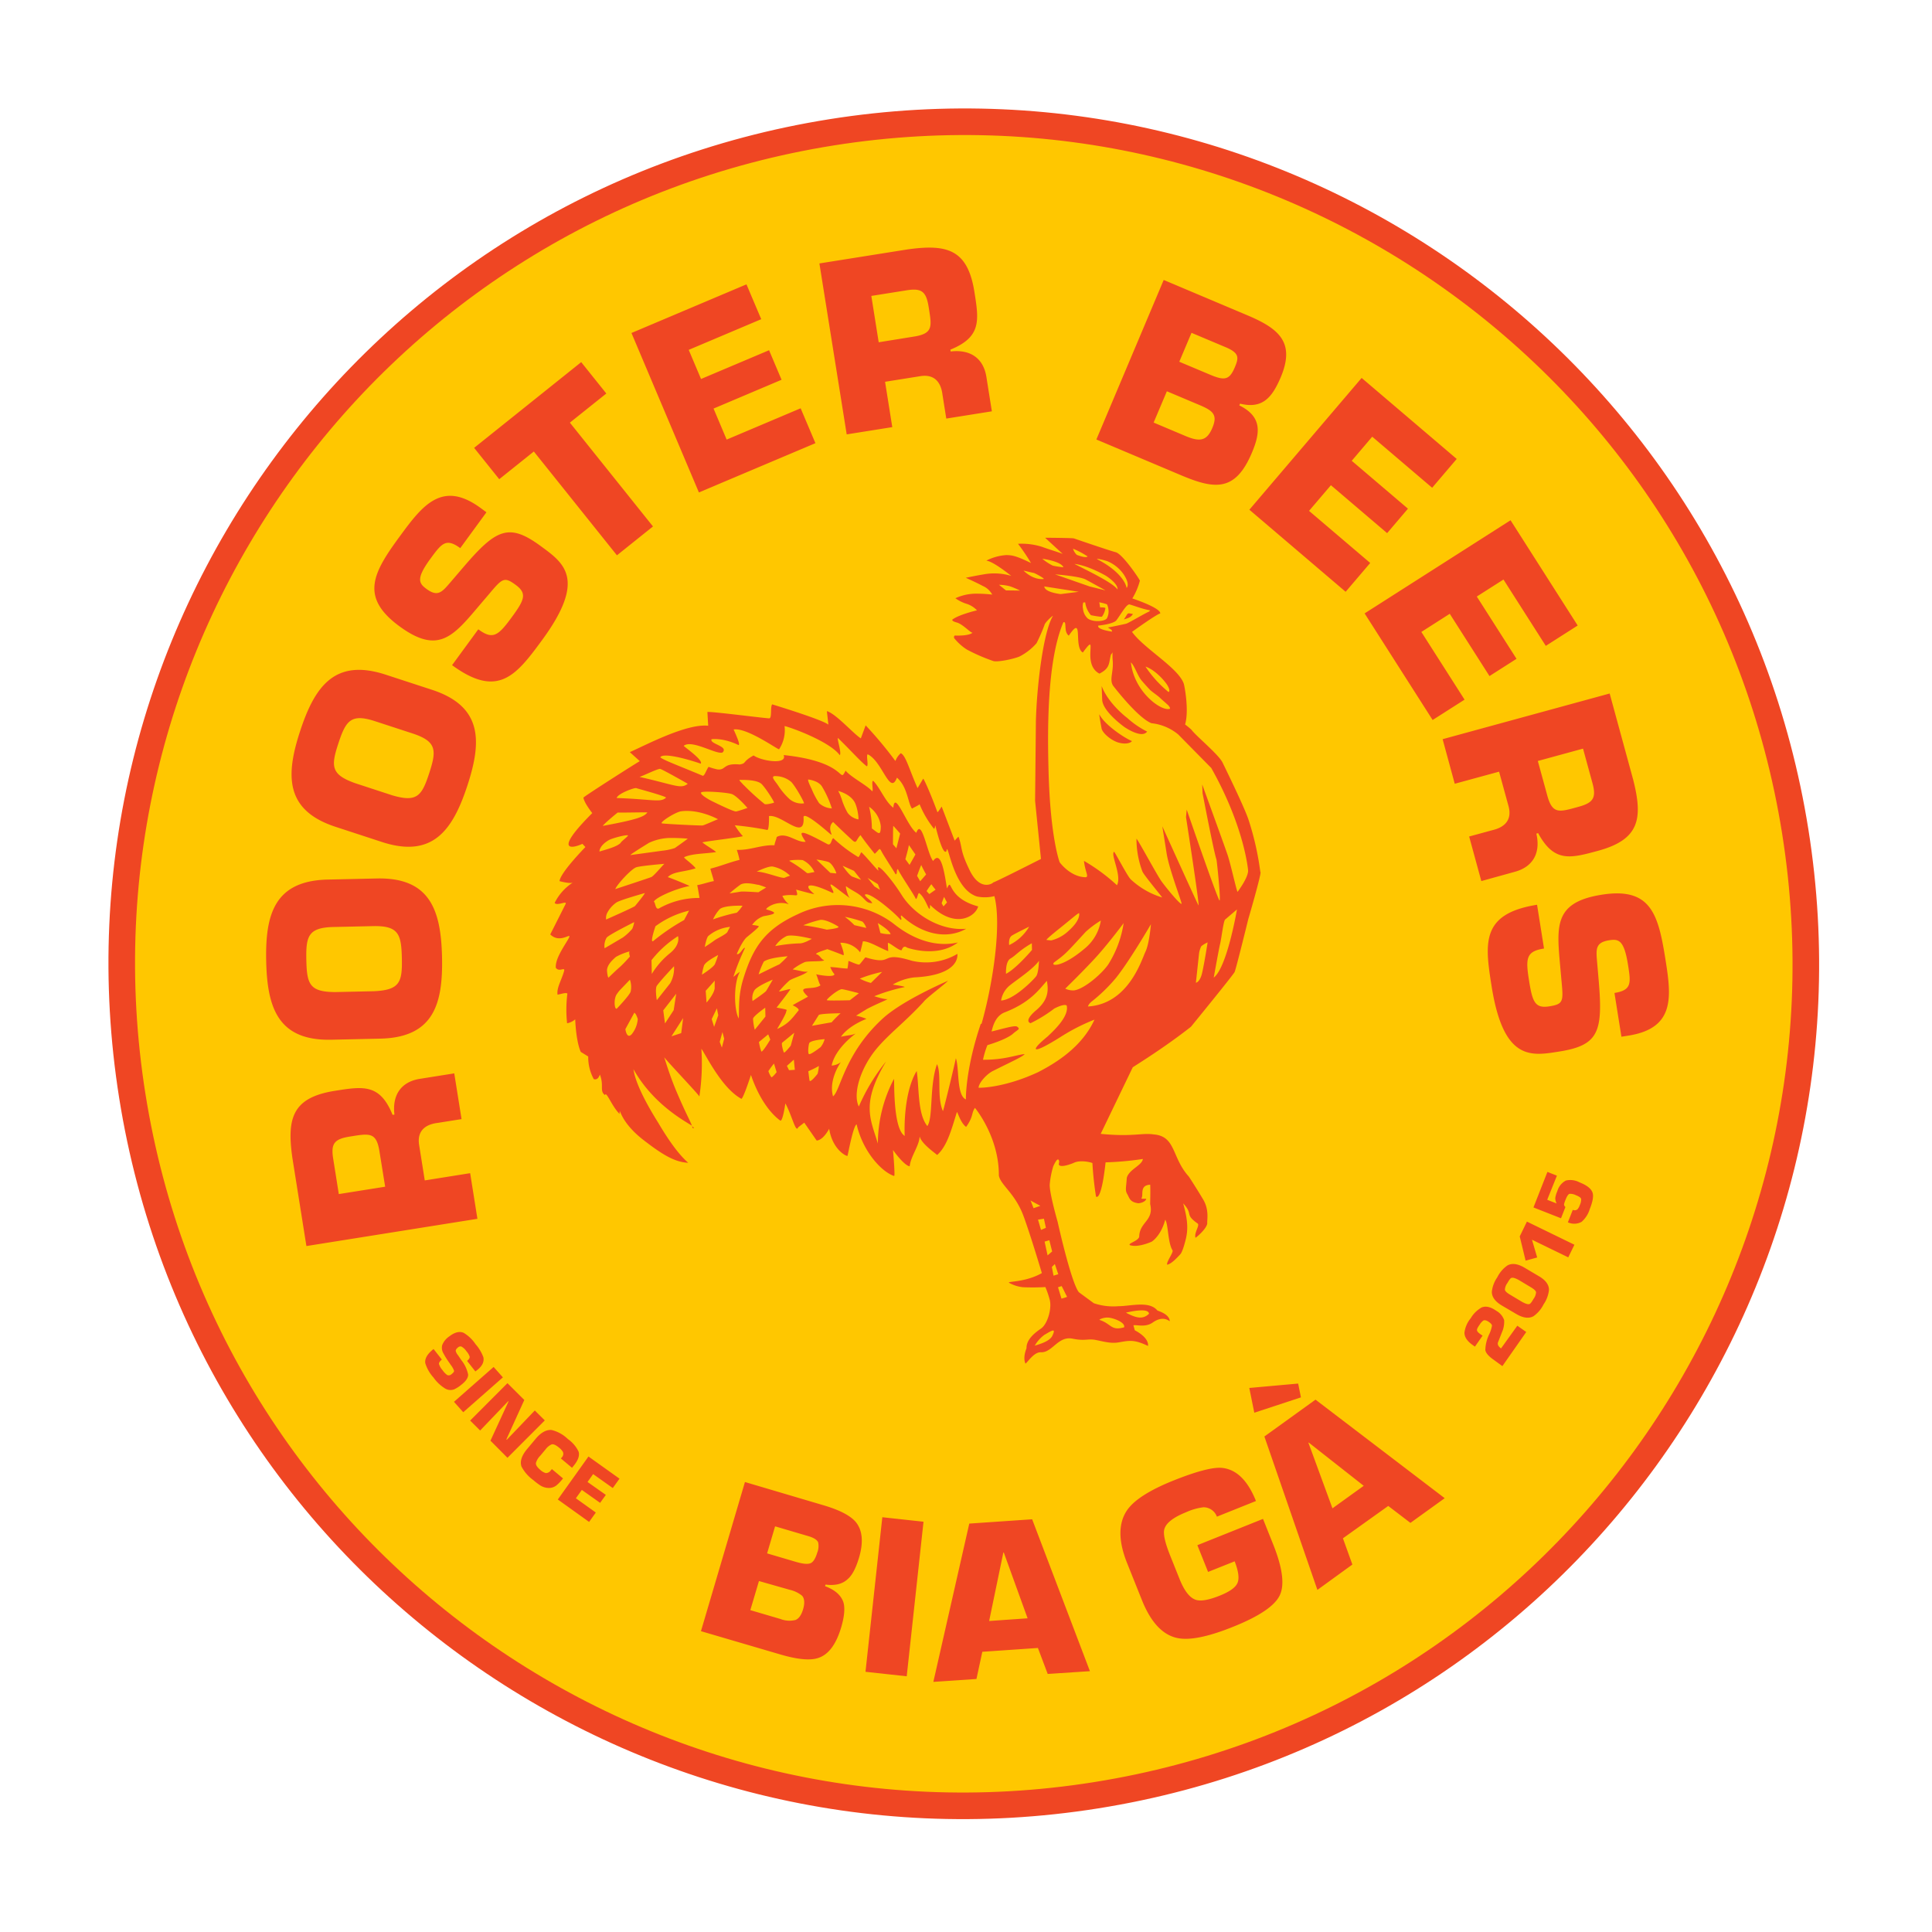
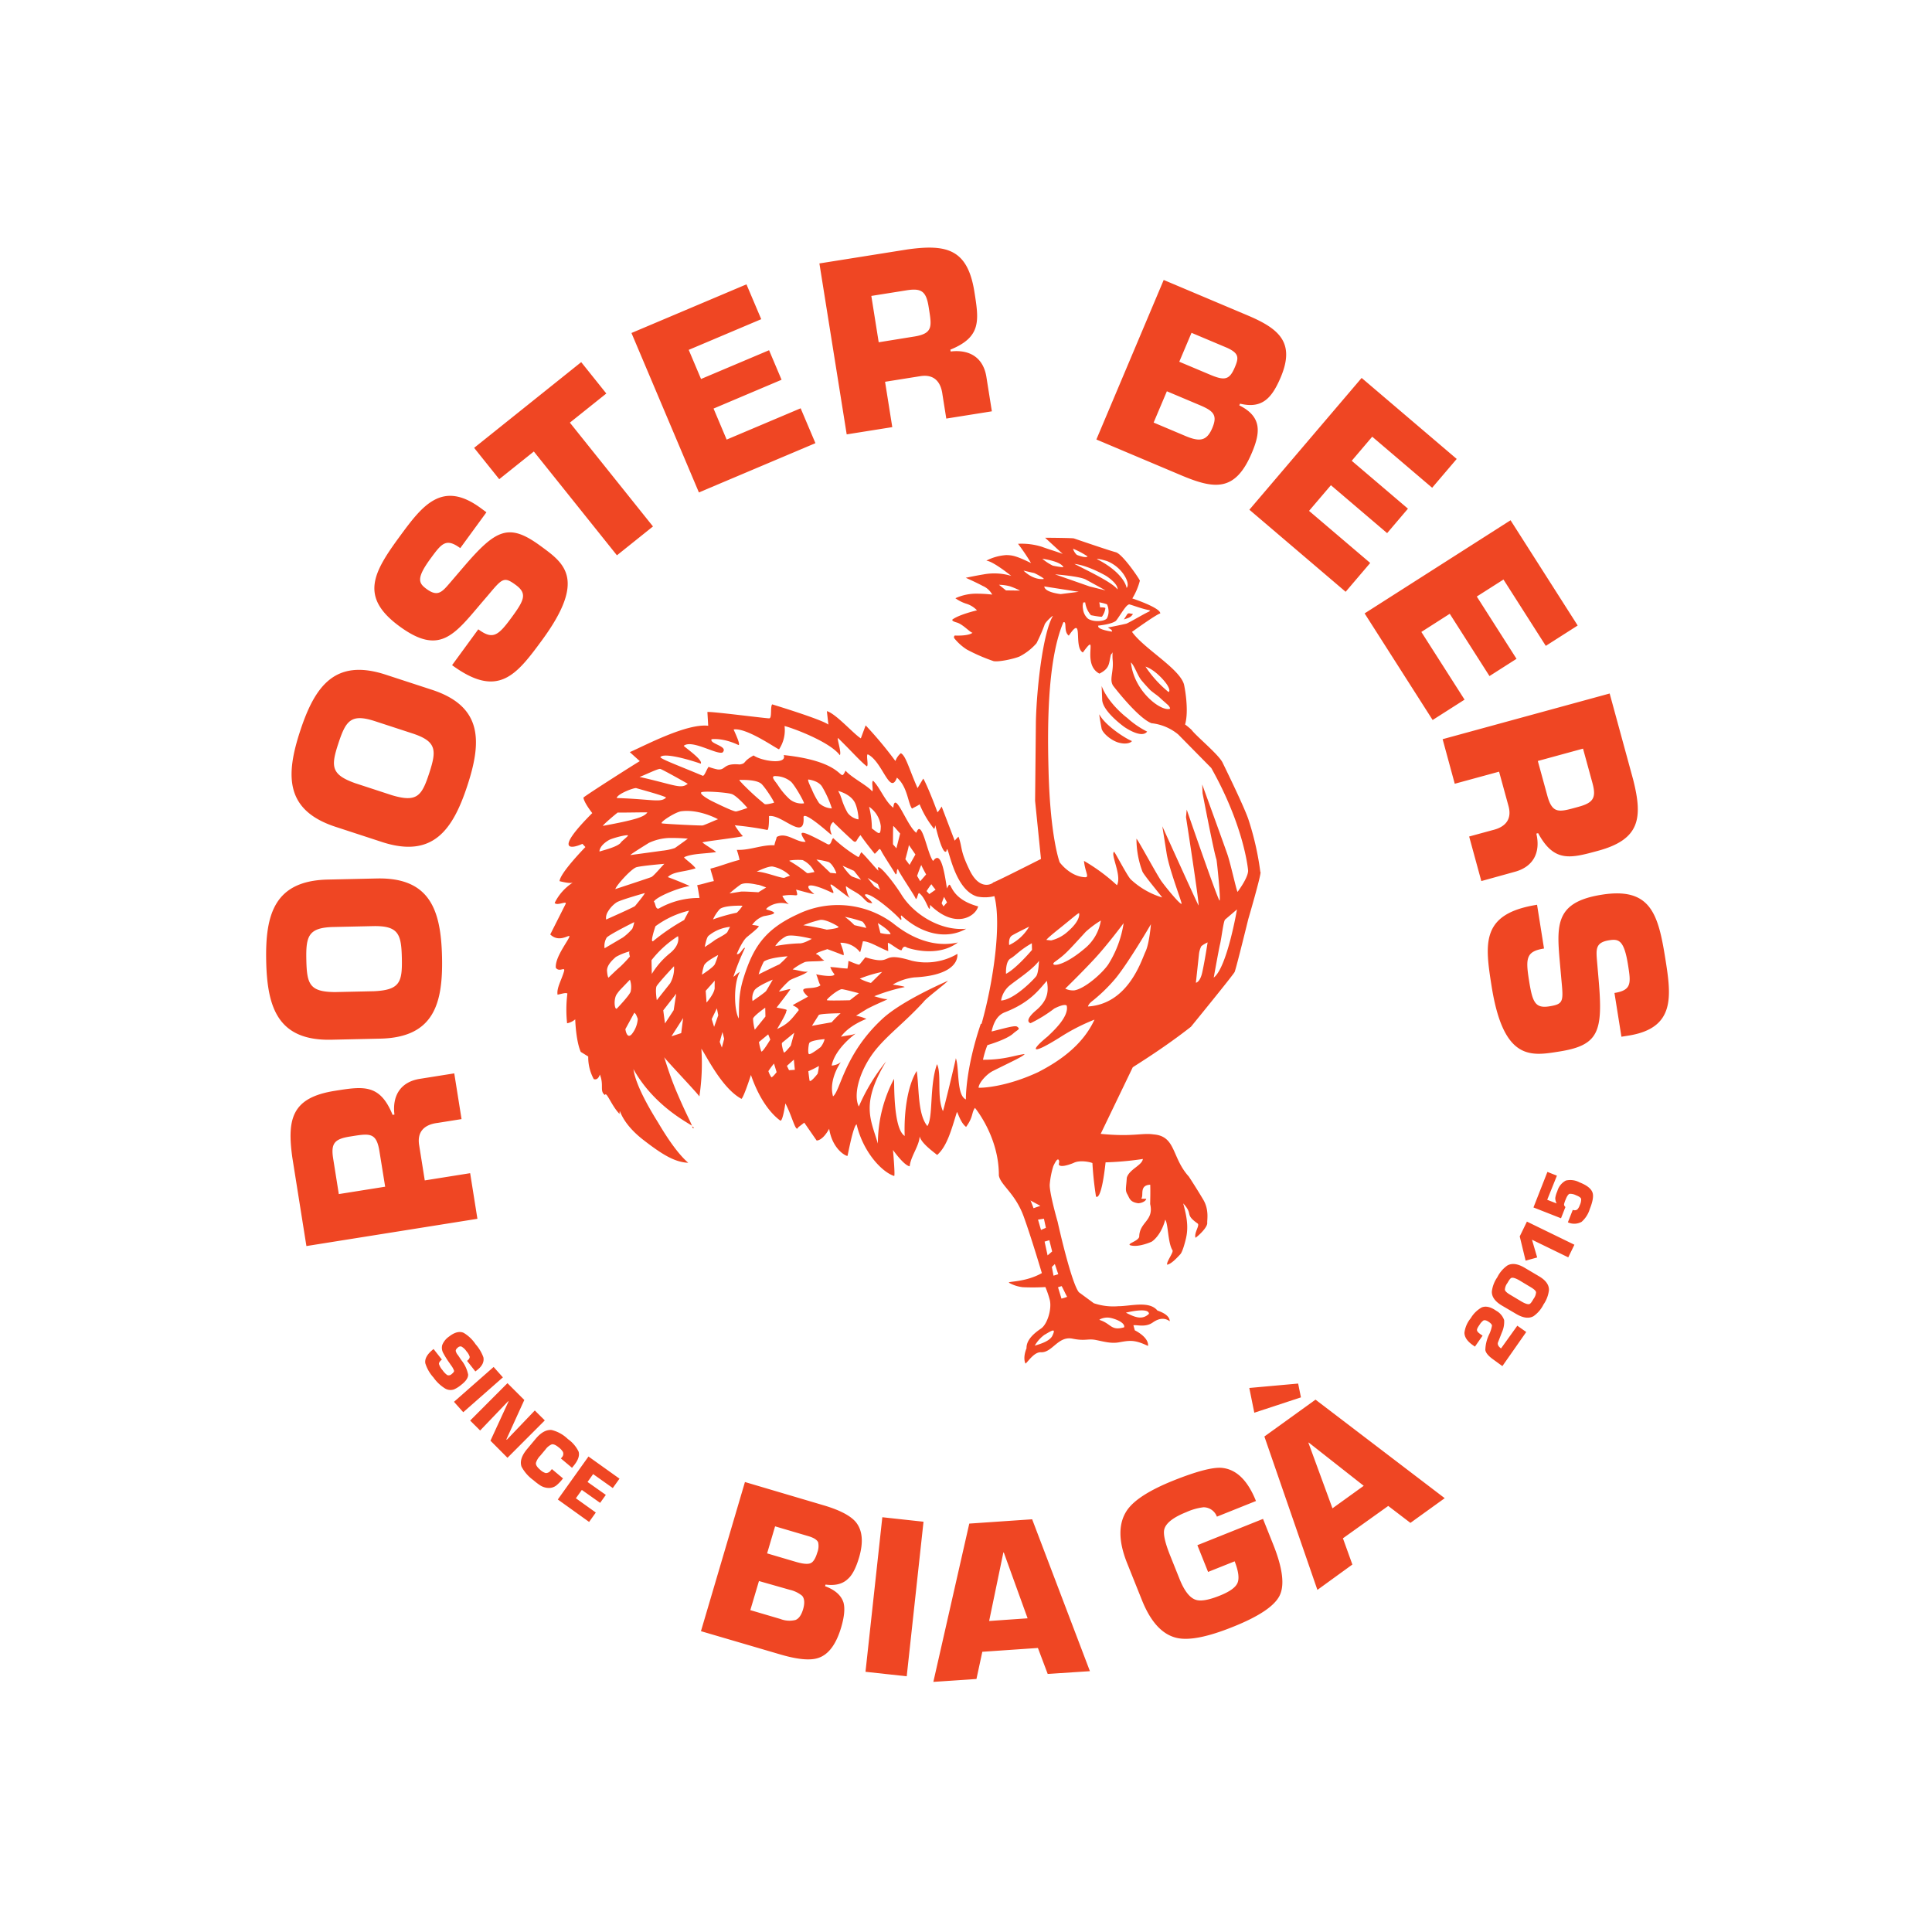
<svg xmlns="http://www.w3.org/2000/svg" width="218" height="218" fill="none">
-   <path d="M123.682 202.57c51.815-8.246 87.135-56.936 78.888-108.75-8.246-51.816-56.936-87.135-108.75-78.888-51.816 8.246-87.135 56.936-78.888 108.751 8.246 51.814 56.936 87.134 108.75 78.887z" fill="#FFC700" stroke="#EF4623" stroke-width="3" stroke-miterlimit="10" />
  <path d="m34.574 140.6-1.583-9.946c-.63-4.463-.028-6.802 4.784-7.568 3.217-.512 5.095-.811 6.523 2.711l.21-.033c-.262-2.121.678-3.683 2.861-4.031l3.888-.618.822 5.16-2.703.43c-1.45.178-2.328.952-2.083 2.495l.636 3.993 5.121-.816.82 5.148-19.296 3.075zm8.241-10.696c-.351-2.21-1.163-2.005-3.347-1.657-1.744.277-2.145.788-1.874 2.488l.636 4.001 5.23-.832-.645-4zM42.916 117.196l-5.522.123c-6.013.13-7.245-3.593-7.358-8.88-.113-5.287.945-9.062 6.962-9.192l5.517-.123c6.017-.131 7.245 3.593 7.362 8.879.117 5.286-.95 9.058-6.961 9.193zm-.854-12.695-4.4.097c-2.891.062-3.156 1.034-3.096 3.741.06 2.708.365 3.589 3.254 3.603l4.4-.097c2.914-.142 3.183-1.034 3.123-3.742-.06-2.707-.37-3.668-3.286-3.602M43.117 95.014l-5.247-1.716c-5.718-1.865-5.648-5.805-4.001-10.818 1.647-5.013 3.898-8.218 9.614-6.365l5.252 1.716c5.718 1.87 5.648 5.804 4 10.817-1.646 5.013-3.898 8.218-9.618 6.367zm3.412-12.26-4.187-1.368c-2.749-.903-3.318-.07-4.164 2.504-.846 2.575-.841 3.504 1.884 4.478l4.181 1.368c2.814.83 3.347.08 4.189-2.494.841-2.575.868-3.584-1.903-4.488zM52.199 64.1c3.766-4.416 5.193-5.14 8.806-2.488 2.605 1.91 5.243 3.688.157 10.62-2.938 4.008-4.987 6.604-10.151 2.823l2.958-4.046c1.635 1.206 2.236.739 3.745-1.32 1.45-1.974 1.802-2.718.48-3.688-1.32-.97-1.514-.755-3.091 1.127l-.754.88c-3.123 3.683-4.766 5.97-9.285 2.653-4.518-3.317-2.941-6.07.078-10.184 2.53-3.446 4.751-6.343 9.098-3.15l.648.477-2.954 4.045c-1.618-1.186-2.11-.513-3.345 1.167-1.663 2.267-1.342 2.797-.457 3.443 1.26.925 1.749.347 2.65-.704l1.417-1.655zM73.68 59.403l-4.067 3.257-9.376-11.714-3.905 3.124-2.833-3.535 12.082-9.673 2.834 3.54-4.112 3.287 9.377 11.714zM79.103 42.764l7.676-3.246 1.41 3.333-7.674 3.25 1.478 3.501 8.349-3.532 1.668 3.936-13.148 5.56-7.61-17.992 12.976-5.489 1.667 3.931-8.182 3.461 1.39 3.287zM92.46 29.725l9.929-1.58c4.463-.626 6.798-.023 7.56 4.79.511 3.212.81 5.09-2.712 6.518l.033.209c2.122-.257 3.683.678 4.031 2.867l.618 3.883-5.143.819-.429-2.698c-.177-1.451-.947-2.33-2.491-2.089l-3.988.635.814 5.117-5.143.819-3.08-19.29zm10.667 8.255c2.215-.353 2.005-1.164 1.658-3.348-.278-1.743-.789-2.145-2.484-1.875l-3.984.634.832 5.23 3.978-.642zM131.307 31.59l9.458 3.993c3.574 1.509 5.405 3.072 3.742 7.002-.978 2.282-2.049 3.58-4.583 2.963l-.086.193c2.597 1.29 2.374 3.09 1.419 5.347-1.862 4.417-4.18 4.147-7.999 2.533l-9.548-4.03 7.597-18zm-1.135 16.091 3.622 1.529c1.56.646 2.361.572 2.987-.89.625-1.464.169-1.94-1.393-2.6l-3.722-1.57-1.494 3.532zm2.894-6.864 3.459 1.456c1.677.712 2.208.596 2.815-.846.458-1.078.462-1.557-.86-2.173l-4.034-1.7-1.38 3.263zM152.525 51.994l6.343 5.403-2.349 2.76-6.344-5.407-2.467 2.895 6.902 5.878-2.772 3.252-10.863-9.26 12.667-14.87 10.728 9.14-2.772 3.252-6.762-5.762-2.311 2.719zM166.636 67.311l4.483 7.027-3.051 1.947-4.483-7.027-3.205 2.048 4.876 7.639-3.603 2.298-7.675-12.029 16.468-10.509 7.574 11.876-3.598 2.297-4.775-7.485-3.011 1.918zM181.628 78.252l2.648 9.701c1.111 4.373.763 6.761-3.94 8.042-3.14.857-4.973 1.354-6.779-1.987l-.201.054c.488 2.085-.301 3.726-2.417 4.304l-3.792 1.05-1.373-5.028 2.639-.72c1.422-.333 2.214-1.196 1.804-2.704l-1.067-3.893-5.002 1.364-1.368-5.029 18.848-5.154zm-7.04 11.507c.59 2.163 1.37 1.869 3.507 1.283 1.684-.456 2.046-1.014 1.595-2.672l-1.067-3.897-5.101 1.393 1.066 3.893zM180.391 110.636c.495 5.776.001 7.307-4.423 8.011-3.191.508-6.309 1.133-7.659-7.353-.783-4.917-1.198-8.198 5.127-9.204l.785 4.938c-2.005.319-2.095 1.071-1.693 3.595.384 2.414.664 3.188 2.285 2.93s1.603-.542 1.371-2.985l-.102-1.146c-.422-4.813-.89-7.585 4.641-8.465 5.531-.881 6.384 2.174 7.187 7.217.671 4.22 1.17 7.832-4.156 8.679l-.798.127-.786-4.938c1.983-.316 1.852-1.139 1.525-3.197-.443-2.781-1.051-2.921-2.127-2.749-1.548.246-1.477.999-1.364 2.38l.187 2.16zM78.155 127.282l-.07-.194c.244.162.298.22.07.194zm64.081-28.875c.043.44-1.388 5.316-1.388 5.316s-1.298 5.296-1.531 5.941c-.114.291-4.935 6.193-4.935 6.193-2.964 2.327-5.871 4.112-6.566 4.572l-3.618 7.511c3.606.361 4.662-.134 5.972.064 2.538.195 2.025 2.614 3.975 4.757 0 0 .843 1.283 1.625 2.602.683 1.147.422 2.315.451 2.61.046.511-.982 1.465-1.326 1.694-.184-.565.529-1.424.235-1.614-1.513-1.078-.433-.977-1.621-2.267.328 1.248.646 2.516.314 3.94-.125.534-.395 1.534-.643 1.801-.521.57-1.051 1.092-1.479 1.178-.122-.315.748-1.392.598-1.632-.531-.836-.477-2.995-.817-3.446-.502 1.868-1.527 2.478-1.527 2.478s-1.531.713-2.463.392c-.264-.199.905-.439 1.053-.936.017-1.692 1.69-1.793 1.234-3.705 0 0 .043-1.499.007-2.177-1.278.06-.699 1.228-1.006 1.541.101.073.229.035.553.05.019.122-.259.448-.885.503-.974-.135-.986-.576-1.25-1.03-.265-.454-.119-.745-.056-1.841.258-.962 1.738-1.403 1.815-2.13l-.305.048a34.692 34.692 0 0 1-3.902.335c-.503 4.59-1.081 3.855-1.081 3.855a37.082 37.082 0 0 1-.404-3.775c-.293-.128-1.462-.371-2.15-.002-1.681.665-1.664.131-1.637.104l.039-.265c-.124-.776-.676.554-.668.522a9.696 9.696 0 0 0-.4 2.039c-.061.935.895 4.246.895 4.246.214.98 1.576 6.9 2.388 7.928l1.686 1.242a6.828 6.828 0 0 0 2.758.339c1.407-.001 3.504-.643 4.422.489.595.205 1.372.564 1.394 1.209-.475-.345-1.093-.439-1.917.139-.824.578-1.749.247-2.185.312l.157.57s1.602.768 1.492 1.764c-1.581-.754-2.117-.61-3.347-.396-.82.13-1.549-.071-2.501-.268s-1.206.142-2.671-.156c-1.647-.328-2.271 1.595-3.572 1.534-.761-.036-1.448 1.066-1.731 1.281-.086-.148-.29-.727.112-1.734-.032-1.019 1.003-1.787 1.636-2.223.741-.506 1.253-2.291.974-3.283a10.635 10.635 0 0 0-.482-1.398c-.847.049-1.696.054-2.544.016a4.138 4.138 0 0 1-1.55-.495c-.272-.194 1.786-.016 3.696-1.098 0 0-1.207-4.076-2.047-6.378-.963-2.653-2.631-3.554-2.805-4.648.025-4.362-2.696-7.615-2.696-7.615-.414.57-.153.971-.999 2.147-.677-.495-.989-1.835-1.045-1.657-.609 1.961-1.1 3.845-2.223 4.823-.479-.397-1.778-1.317-1.974-2.099-.043 1.075-1.007 2.234-1.125 3.379-.664-.104-1.884-1.845-1.884-1.845s.273 3.04.123 2.934c-1.415-.467-3.518-2.752-4.225-5.821-.382.128-.986 3.437-1.027 3.546-.04.11-1.686-.625-2.071-3.048-.778 1.402-1.417 1.32-1.417 1.32l-1.393-2.013-.689.53c-.263.708-.68-1.3-1.444-2.702 0 0-.302 2.148-.587 1.93-.778-.564-2.225-2.019-3.298-5.137-.901 2.762-1.073 2.691-1.073 2.691-2.172-1.178-3.877-4.706-4.52-5.658a24.712 24.712 0 0 1-.227 5.399c.028-.13-3.945-4.288-3.972-4.454.274.851.696 2.236 1.371 3.84 1.066 2.512 1.46 3.133 1.766 3.907-.9-.577-4.413-2.458-6.614-6.402.074.127-.003 1.582 2.788 6.036 1.016 1.72 2.213 3.514 3.406 4.549-1.463-.067-2.814-.835-5.047-2.567-2.88-2.223-2.646-3.985-2.704-2.944-.9-.907-1.489-2.619-1.644-2.129-.646-.469-.08-1.073-.578-2.317-.236.739-.688.512-.688.512a5.177 5.177 0 0 1-.624-2.547l-.843-.522c-.56-1.279-.624-3.673-.624-3.673a1.97 1.97 0 0 1-.917.445 14.481 14.481 0 0 1 .033-3.357c-.192-.139-.718.065-1.11.128-.12-.75.432-1.611.724-2.609.19-.638-.518.145-.922-.43-.055-.907.675-2.025 1.302-3.054.821-1.382-.662.53-1.927-.703l1.716-3.402c.275-.49-.951.232-1.218-.155a5.74 5.74 0 0 1 2.044-2.291c-.352.15-1.492-.165-1.492-.165.061-.935 2.914-3.843 2.914-3.847l-.335-.362c-1.228.566-3.273.914 1.11-3.47-1.013-1.314-.993-1.746-.993-1.746.086-.162 6.214-4.06 6.358-4.114l-1.128-1.018c1.726-.753 6.396-3.252 8.845-2.976l-.09-1.55c.388-.089 6.645.73 6.977.713.333-.017.095-1.258.33-1.577 0 0 5.603 1.7 6.344 2.284l-.17-1.519c1.019.285 3.003 2.557 3.831 3.073l.544-1.468a43.591 43.591 0 0 1 3.358 4.024c.125-.341.335-.645.61-.883.566.267.93 1.773 1.888 3.94l.639-1.067c.056-.008.741 1.429 1.6 3.768.018.113.482-.622.482-.622s1.382 3.624 1.471 3.85c.133-.16.276-.311.429-.452.478 1.323.129 1.459 1.247 3.766 1.201 2.49 2.684 1.476 2.671 1.394.013.082 5.389-2.646 5.389-2.646l-.664-6.558.09-8.952c.091-3.782.789-9.957 1.907-11.887.097-.177-.895.692-.942 1.017a20.4 20.4 0 0 1-.891 2.036 6.418 6.418 0 0 1-1.92 1.5c-.632.27-2.365.644-2.929.523a20.158 20.158 0 0 1-3.015-1.308 5.892 5.892 0 0 1-1.424-1.279.256.256 0 0 1 .056-.3c1.698.061 2.005-.318 2.005-.318-.246-.002-1.093-.966-1.775-1.153-.682-.186-.479-.343-.479-.343.772-.57 2.759-1.03 2.759-1.03a2.753 2.753 0 0 0-1.177-.737 4.368 4.368 0 0 1-1.257-.627 5.575 5.575 0 0 1 2.479-.515c.56.003 1.119.038 1.675.104a2.161 2.161 0 0 0-1.048-.968c-.84-.447-1.936-.93-1.936-.93s1.259-.263 1.978-.377a6.666 6.666 0 0 1 3.154.164s-2.053-1.667-2.816-1.72a5.735 5.735 0 0 1 2.268-.629c.66.02 1.061.064 2.78.898a24 24 0 0 0-1.467-2.17 7.628 7.628 0 0 1 2.681.333c.84.313 1.932.626 2.363.812l-1.989-1.828s3.073.016 3.252.076c.18.061 3.938 1.354 4.717 1.556.779.202 2.698 3.052 2.724 3.213a7.455 7.455 0 0 1-.852 2.004s3.168 1.037 3.156 1.692c-.401.064-3.191 2.08-3.191 2.08 1.337 1.884 5.279 4.077 5.853 5.885.054.17.611 2.941.136 4.563.252.186.493.386.722.6.541.732 3.056 2.777 3.507 3.701.876 1.796 2.524 5.22 2.93 6.452a32.266 32.266 0 0 1 1.33 5.88m-24.316 52.207a3.854 3.854 0 0 0-1.14 1.263c.092-.072 1.637-.385 1.989-1.125.416-.871.042-.664-.831-.14m9.131-2.468c.904.459 1.811.905 2.603.126-.018-.618-1.635-.361-2.603-.126zm-2.971.821c1.347.434 1.268 1.26 2.769.833.169-.567-1.228-1.06-1.779-1.098-.551-.037-1.094.228-.99.265zm5.182-73.72a12.967 12.967 0 0 0 2.602 2.87c.295-.171-.214-.895-.214-.895-.36-.523-1.384-1.647-2.388-1.975zm-1.652-.47.052.327c.494 3.103 3.434 5.263 4.381 4.894l-.039-.075.026-.004a1.078 1.078 0 0 0-.347-.44c-.206-.2-.466-.4-.772-.696-.306-.295-.654-.49-1.116-.89a22.54 22.54 0 0 1-.976-1.083c-.439-.506-.83-1.758-1.219-2.04m-.239-6.5c-.288-.04-1.198 1.598-1.46 1.832-.604.422-1.978.494-1.993.536.009.025.02.048.033.07l-.021.004c.057.362 1.344.555 1.582.593a.188.188 0 0 0-.064-.093l.048-.007c-.017-.11-.296-.261-.474-.372.435-.069 2.056-.416 2.106-.438.535-.232 2.202-1.244 2.692-1.42l-.155-.025.142-.058c-.889-.113-2.393-.745-2.443-.666m-2.615.416a2.1 2.1 0 0 1-.38.955c.016.1-1.249-.15-1.249-.15a2.694 2.694 0 0 1-.649-1.439c-.098-.029-.122.02-.219-.005a1.534 1.534 0 0 0-.029.746c.042.411.233.793.537 1.072.656.472 2.047.314 2.182-.074.152-.319.2-.676.137-1.023a1.508 1.508 0 0 0-.157-.507 5.619 5.619 0 0 0-.862-.225l.092.58c.079-.013.524-.02.597.07zm-.873-5.483c2.318 1.2 3.158 2.545 3.264 3.212 0 0 .438-.364-.328-1.53a4.221 4.221 0 0 0-1.855-1.492c-.594-.191-1.398-.354-1.082-.194m-2.78-1.211c.079.266.228.507.432.695 0 0 1.032.417 1.208.174a9.408 9.408 0 0 0-1.64-.87zm.152 1.714c1.751.892 4.33 2.126 4.87 2.885.076-.673-1.289-1.533-1.289-1.533s-2.007-1.182-3.581-1.352zm-2.185 1.179 3.918 1.37 1.782.44s-.418-.237-2.277-1.25c-.815-.372-3.423-.56-3.423-.56zm-1.439-1.764c.363.307.762.57 1.188.78.396.087.797.148 1.201.185-.29-.696-2.388-.961-2.388-.961m-2.508 3.59a9.232 9.232 0 0 0-1.117-.475 4.85 4.85 0 0 0-1.256-.175l.784.63 1.589.02zm2.66-1.317c.161-.026-.951-.64-1.113-.672-.161-.032-1.15-.264-1.15-.264s1.002 1.07 2.265.95m1.929 1.699 2.032-.257-3.886-.606c.042.682 1.854.863 1.854.863zm-1.615 39.022.527.059a4.275 4.275 0 0 0 1.926-1.04c1.472-1.284 1.237-2.029 1.237-2.029-.086-.062-.737.537-2.239 1.737-1.503 1.2-1.451 1.273-1.451 1.273zm6.137-2.184c-.606.367-1.174.791-1.698 1.267-2.235 2.443-2.338 2.553-3.483 3.388-.692.508.705.75 3.34-1.479a5.12 5.12 0 0 0 1.845-3.176m-.842 4.455c-1.47 1.575-3.173 3.227-3.173 3.227.318.155.671.222 1.023.195 1.16-.185 3.087-1.864 3.815-2.905a12.098 12.098 0 0 0 1.749-4.68s-1.944 2.611-3.414 4.163zm-9.501-1.688a5.245 5.245 0 0 0 2.256-2.079s-1.514.737-1.944 1.006c-.431.27-.312 1.073-.312 1.073zm-.02 4.625c-.476.424-.792 1-.893 1.63 1.459-.071 3.697-2.376 3.965-2.745.268-.369.314-1.735.314-1.735-.733 1.011-2.621 2.205-3.386 2.85zm-.348-1.375c1.178-.599 2.944-2.703 2.944-2.703l-.021-.752c-1.398.794-1.814 1.383-2.407 1.724-.594.34-.504 1.72-.504 1.72M101.118 86.06l.09.147a.52.52 0 0 0-.09-.147zm-28.964 1.602c4.08.924 4.656 1.4 5.45.777-.414-.242-2.72-1.542-3.1-1.678-.21-.079-2.098.861-2.35.901zm10.422 1.94c-.476-.184-3.312-.394-3.461-.183-.15.212.792.768 1.253.994.46.226 2.424 1.192 2.694 1.149.27-.043 1.278-.396 1.278-.396s-1.141-1.329-1.76-1.566m1.346-1.01a27.763 27.763 0 0 0 2.35 2.134s.104.117 1.05-.145c.113-.018-.826-1.509-1.354-2.077-.529-.568-2.228-.49-2.45-.504-.22-.014.03.179.406.606m-7.041 2.935c-.702.085-2.542 1.298-2.192 1.368.351.069 4.383.267 4.587.235.205-.033 1.626-.683 1.739-.701 0 0-2.07-1.159-4.134-.902zm13.658 5.508c-.658-.06-1.69.024-1.438.118a14.35 14.35 0 0 1 1.912 1.318c.12.106.366-.005.88-.082a2.807 2.807 0 0 0-1.337-1.356M74.73 95.989a6.31 6.31 0 0 0 1.422-.302c.202-.14 1.41-.998 1.454-1.058a21.329 21.329 0 0 0-2.183-.073 5.874 5.874 0 0 0-2.205.552c-.228.144-2.292 1.41-2.06 1.374.23-.037 3.237-.44 3.572-.493zm-2.904 1.861c-.59.166-2.287 2.054-2.395 2.473 0 0 3.772-1.24 4.057-1.356.285-.117 1.258-1.309 1.478-1.496 0 0-2.553.214-3.14.38zm-2.238-7.804c4.075.138 4.946.553 5.57-.05-.18-.2-3.14-.99-3.361-1.066-.222-.076-2.132.643-2.21 1.116zm-1.556 3.143c3.79-.701 4.655-1.022 5.015-1.513-.069-.038-3.269.042-3.338.004-.221.152-1.718 1.418-1.677 1.51zm-.392 2.9c.423-.151 1.98-.507 2.403-.994-.015-.096.853-.734.82-.832-.245-.1-1.829.336-2.152.526-1.06.615-1.093 1.246-1.058 1.299m1.968 17.697s1.323-1.373 1.534-1.871a2.435 2.435 0 0 0-.079-1.368c-1.33 1.391-1.127 1.144-1.468 1.614-.414.571-.261 1.896.013 1.625zm9.592-3.81s1.278-.816 1.448-1.178c.145-.338.269-.685.371-1.038-1.234.666-1.456.956-1.578 1.145a5.307 5.307 0 0 0-.244 1.053m-7.246 5.015a4.562 4.562 0 0 0-.212-.516l-.17-.197-1.017 1.865s.154 1.191.72.569a3.09 3.09 0 0 0 .679-1.721zm8.68-3.469c-.013-.087.004-.85.004-.85l-1.02 1.146.095 1.326s.865-.969.92-1.631m.403 3.065-.156-.784-.584 1.214.27.878.47-1.308zm-10.009-7.207a6.733 6.733 0 0 0-1.545.626c-.277.254-1.059.901-.995 1.611.064.709.165.724.165.724s1.03-.999 1.323-1.234c.385-.365.75-.749 1.094-1.153 0 0-.147-.423-.042-.574zm11.34-2.766a4.479 4.479 0 0 0-2.431 1.008c-.236.177-.424 1.266-.424 1.266s.81-.527 1.084-.74c.274-.214 1.349-.707 1.474-.963.124-.257.297-.571.297-.571zm-10.811-.54s-2.87 1.426-3.117 1.76c-.21.36-.292.782-.23 1.194l2.076-1.224a6.167 6.167 0 0 0 1.047-.971c.105-.244.18-.501.223-.764m12.22-1.842s-1.97-.075-2.551.366a4.206 4.206 0 0 0-.778 1.179c.874-.317 1.77-.57 2.681-.758.248-.234.466-.499.648-.787zm-11.007-1.434s-2.811.787-3.218 1.066a3.25 3.25 0 0 0-1.06 1.21c-.101.223-.14.471-.109.714 0 0 3.16-1.396 3.266-1.525.104-.128 1.031-1.241 1.107-1.463m1.348 12.089 1.507-1.903c.33-.586.482-1.257.435-1.928 0 0-1.413 1.481-1.938 2.203-.223.308-.004 1.628-.004 1.628zm.927 2.623.977-1.496.286-1.856-1.462 1.878s.154 1.191.2 1.478m2.043-.611-1.317 2.06 1.1-.359.217-1.701zm4.435 1.582-.306 1.108.24.646.262-.998-.196-.756zm-5.016-10.821a11.854 11.854 0 0 0-2.988 2.71l.033 1.555a9.09 9.09 0 0 1 2.018-2.315c1.27-1.006.939-1.937.939-1.937m.708-1.869.539-1.024c-1.37.326-2.66.925-3.791 1.761 0 0-.731 2.118-.19 1.621a23.624 23.624 0 0 1 3.45-2.337m18.992-4.868c.158.064.948.34.948.34l-.8-1.007-1.28-.574s.768 1.142 1.136 1.24m-12.606.849c-.45.319-.882.664-1.293 1.033l1.278-.204c.265-.042 1.978.074 1.978.074l.879-.542s-.82-.316-.91-.302c-.093.015-1.313-.354-1.93-.05m1.555 16.404 1.203-1.487-.025-.998s-1.335.937-1.375 1.243c.02.42.087.836.197 1.242zm1.75 1.111-.236-.588-1.043.863c.055.36.143.714.262 1.058.112.192 1.017-1.333 1.017-1.333zm.715 3.676-.298-.971a9.912 9.912 0 0 0-.632.856c.077.243.189.474.332.684.101.073.598-.569.598-.569zm-.424-10.443s-1.705.687-2.075 1.197c-.223.366-.3.803-.217 1.223 0 0 1.411-.962 1.53-1.137.12-.176.76-1.297.76-1.297m1.557-4.9c-.525.255-.97.647-1.29 1.135.89-.173 1.79-.276 2.695-.308.508.044 1.434-.514 1.434-.514s-2.148-.552-2.839-.313zm4.538-.722s1.556-.158 1.285-.347c-.271-.19-1.444-.848-2.05-.751-.646.154-1.28.355-1.898.601.894.115 1.78.282 2.654.499m-7.112 3.612c-.235.46-.429.939-.58 1.433 0 0 2.236-1.107 2.332-1.122.332-.287.646-.593.94-.918 0 0-2.059.122-2.709.614m3.412 11.045-.782.706.238.485.655-.042-.111-1.149zm.049-3.033-1.348 1.108c-.161.026.098 1.008.178 1.116.08.108.772-.766.772-.766l.398-1.458zm2.778 3.75c-.386.22-.785.418-1.193.592 0 0 .078.689.133 1.033.055.345.858-.672.917-.753.07-.287.117-.578.142-.872zm.64-3.029s-1.494.108-1.72.43c-.077.106-.209 1.132-.046 1.254.162.122 1.323-.787 1.323-.787.211-.264.365-.571.45-.899m-.668-2.713-.763 1.212s1.807-.328 2.22-.394c.318-.359.654-.701 1.009-1.023 0 0-2.335.019-2.466.205zm.922-1.68c.1.074 2.588.008 2.588.008l1.023-.793s-1.816-.488-1.963-.456c-.553.124-1.749 1.172-1.648 1.241zm17.445 2.685c1.321-4.644 2.286-11.277 1.454-14.425a4.461 4.461 0 0 1-1.941.045c-2.815-.839-3.304-6.49-3.466-5.124-.223.313-.623-.348-1.256-2.893-.053.058-.017.258-.14.384a11.285 11.285 0 0 1-1.636-2.783c-.13.142-.802.44-.851.498-.462-.575-.495-2.464-1.705-3.496-.798 2.089-1.634-1.845-3.297-2.635-.202.103.119 1.25-.097 1.356-.71-.53-1.772-1.756-3.251-3.188-.168-.017.423 1.623.2 1.93-1.175-1.569-5.546-3.139-6.235-3.288a3.915 3.915 0 0 1-.616 2.618c-.081.107-3.616-2.472-5.132-2.23.213.497.796 1.718.552 1.757-1.8-.862-3.04-.656-3.04-.656-.269.535 1.964.778 1.234 1.497-.686.266-3.46-1.5-4.375-.756.067.137 2.221 1.6 1.92 2.014-2.36-.795-4.323-1.166-4.56-.722.203.267 2.182.993 4.768 2.083.202.085.423-.657.672-1 .324.12.656.216.994.288 1.002.122.58-.735 2.517-.557.815-.13.265-.3 1.572-1.018.869.63 3.834 1.092 3.394-.044 7.331.772 6.181 3.32 6.984 1.762.679.785 2.41 1.64 2.997 2.32.178-.028-.127-1.164.122-1.172.779.77 1.336 2.334 2.27 3.035.171-2.07 1.511 2.025 2.595 2.827.618-1.734 1.227 2.37 1.892 3.18.733-1.01 1.146.265 1.561 3.099.674-1.385-.16 1.04 3.527 2.027-.311 1.162-2.62 2.602-5.431-.177-.006 1.341-.387-.716-1.23-1.324-.144-.035-.21.699-.382.66-.045-.284-1.913-2.976-2.006-3.368-.237.082-.022.508-.263.596-.226-.411-1.352-2.118-1.585-2.572-.266-.525-.213-.248-.773.252 0 0-1.06-1.293-1.61-2.112-.514.529-.418 1.023-.902.59a90.592 90.592 0 0 1-2.184-2.07c-.874.747.345 1.916-.492 1.21-.335-.283-2.901-2.533-2.848-1.72.171 2.73-2.448-.388-3.9-.157.01.061.023 1.601-.197 1.565a35.633 35.633 0 0 0-3.66-.526c.264.435.567.844.906 1.223-.117.104-4.372.611-4.558.703.177.213 1.668 1.076 1.515 1.1-1.159.184-2.657.15-3.565.567-.15.069.923.747 1.282 1.262-1.326.43-2.514.347-3.14.992 1.1.392 2.47 1 2.47 1-1.538.281-3.932 1.328-4.05 1.798.176-.05.154.963.6.727a9.143 9.143 0 0 1 4.559-1.172c-.054-.336-.18-1.125-.262-1.447.558-.089 1.358-.372 1.877-.455-.046-.283-.341-1.13-.385-1.405 1.224-.31 1.982-.66 3.288-.992-.082-.383-.185-.76-.31-1.13 1.499.065 2.785-.587 4.253-.517-.004-.222.246-.785.245-.932 1.103-.623 2.28.674 3.267.534-.883-1.334-.708-1.442 2.446.26.464.247.453-.578.676-.663a16.106 16.106 0 0 0 2.835 2.141c.183-.199.202-.412.332-.553.52.458 1.879 2.145 1.937 2.064-.43-1.272 1.495.965 2.612 2.762 1.421 2.246 4.438 4.076 7.278 3.807-2.171 1.24-4.987.651-7.289-1.485-.234-.044.154.543-.126.467-.491-.642-3.57-3.303-4.023-2.81.178.387.653.535.843.943-.583-.01-.648-.224-1.185-.737-.438-.422-1.077-.673-1.75-1.161-.146-.106.166 1.042.316 1.193.477.5-1.58-1.166-1.943-1.367-.533-.29.57 1.143.021.89-2.604-1.252-3.375-.96-2.016.138-.012.091-2.113-.526-2.038-.48.32 1.084.087.379-1.552.694.17.368.42.693.732.952-1.48-.516-2.723.527-2.535.582 1.07.317 1.35.482-.286.756a2.54 2.54 0 0 0-1.32 1.001c.247.013.491.054.73.121.167.04-.737.765-1.314 1.237-.49.4-1.07 1.707-1.147 1.921.374.132.699-.777.93-.694a26.532 26.532 0 0 0-1.312 3.262c.367-.246.174-.198.728-.563-.762 1.39-.637 4.418-.123 5.262.064-1.195-.086-2.556.526-4.526 1.068-3.428 2.35-5.505 6.12-7.231a10.436 10.436 0 0 1 10.657.941c.505.366 3.583 3.107 7.422 2.242-2.393 1.811-5.748.579-5.748.579s-.374-.356-.591.278c-.21.167-1.431-.908-1.561-.798-.001.161.032.795.039.919-.95-.349-2.124-1.128-2.858-1.109 0 0-.263 1.159-.317 1.239a2.737 2.737 0 0 0-2.231-1.075s.522 1.289.35 1.41c0 0-.651-.267-1.813-.69-.674.232-1.233.397-1.283.562.488.114.54.58.92.676-.016.199-1.859.081-2.197.229-.485.218-.94.494-1.357.823.815.125 1.362.333 1.713.233-.437.4-1.566.696-2.074 1.014-.424.38-.818.793-1.18 1.233.046.06 1.229-.312 1.273-.256.1-.016-1.542 2.078-1.542 2.078.708.146 1.377.227 1.082.364.147.164-1.056 2.072-1.014 2.052 1.327-.618 1.658-1.18 2.4-2.076.06-.072.046-.271-.659-.601.575-.351 1.234-.675 1.732-.969-1.515-1.434.561-.63 1.417-1.289-.177-.155-.386-1.132-.51-1.237.163.041 2 .406 2.083-.001a2.644 2.644 0 0 1-.474-.818c1.064.063.912.118 1.94.174.053-.278.089-.558.108-.84-.044-.105 1.242.558 1.263.353.105-.07.673-.849.667-.776 3.348 1.013 1.442-.77 5.195.375a6.965 6.965 0 0 0 5.173-.77c.07 1.196-1.122 2.472-4.847 2.653a6.159 6.159 0 0 0-2.449.815s1.696.235 1.263.295a20.413 20.413 0 0 0-3.351 1.016s1.361.436 1.519.308c-.204.175-.928.402-2.324 1.12l-1.246.766c.401.083.793.204 1.17.364 0 0-1.968.715-2.874 2.012 1.203-.245.995-.122 1.647-.347 0 0-2.305 1.636-2.698 3.603.373-.024.73-.156 1.03-.379 0 0-1.41 1.954-.875 3.853.845-.644 1.258-4.758 5.563-8.742 2.282-2.115 7.286-4.23 7.408-4.307-.245.316-2.487 1.982-2.749 2.382-2.122 2.308-3.898 3.592-5.335 5.318-1.81 2.192-2.68 5.088-1.978 6.495a21.929 21.929 0 0 1 3.082-5.093c-2.91 4.825-1.722 6.562-.933 9.274.008-2.54.63-5.04 1.812-7.287.079-.178-.17 5.56 1.215 6.425-.098-2.665.321-5.677 1.355-7.326.29 1.827.079 4.85 1.203 6.213.675-.979.213-4.503 1.087-6.984.548 1.111-.053 3.651.669 5.297.096-.154 1.45-5.799 1.458-5.971.405 1.085.055 4.188 1.134 4.651 0 0-.082-3.325 1.684-8.54m-12.4-4.601 1.266-1.247c-.86.178-1.704.432-2.52.759a6 6 0 0 0 1.253.488zm-1.935-6.538 1.41.329a1.83 1.83 0 0 0-.425-.71 13.419 13.419 0 0 0-1.99-.541c.386.285.749.601 1.084.945m2.924.875c.373.104.76.149 1.148.135-.07-.436-1.433-1.251-1.433-1.251s.277 1.064.285 1.116zM87.768 88.583c.368.58.81 1.11 1.314 1.578a2.11 2.11 0 0 0 1.629.487c.113-.018-.897-1.846-1.426-2.414a2.754 2.754 0 0 0-1.686-.657c-.833-.095-.039.659.158.998m5.936 9.916.663.064c.074-.012-.414-1.137-.9-1.3a8.346 8.346 0 0 0-1.334-.266l1.57 1.502zm-2.146-9.553a9.23 9.23 0 0 0 .88 1.687c.395.36.903.57 1.436.594a11.583 11.583 0 0 0-1.131-2.501c-.418-.604-1.308-.722-1.484-.76-.176-.04.052.47.29.981m3.387 1.065c.17.599.411 1.174.72 1.714.294.387.721.65 1.2.738.087.018-.065-1.303-.401-1.925-.488-.9-1.636-1.205-1.798-1.273-.163-.068.126.23.262.749m3.47 3.47c.76.554.996.923 1.007-.25a3.064 3.064 0 0 0-1.32-2.194c.204.799.31 1.62.314 2.444zm2.77 2.24.42-1.662s-.736-.861-.771-.856c-.035.006-.037 2.07-.037 2.07l.388.448zm3.353 2.953s-.514-.928-.534-1.05c-.019-.122-.486 1.212-.486 1.212l.351.606.669-.768zm.049 1.878.308.335.711-.497a5.353 5.353 0 0 1-.461-.597c-.015-.092-.558.759-.558.759zm-1.257-4.13s-.751-1.101-.746-1.066c.022.14-.389 1.6-.389 1.6l.473.639.662-1.174zm3.167 5.859.398-.452s-.306-.545-.317-.615c-.011-.07-.289.712-.289.712l.208.355zm10.932 33.785s-1.152-.612-1.125-.616c.026-.004.354.882.354.882l.771-.266zm.071 2.72.552-.24-.222-1.029-.667.107.337 1.162zm.743 2.871.515-.444-.318-1.268-.534.157.337 1.555zm1.205 2.123-.388-1.145-.336.331.188.98.536-.166zm.396 1.336c-.03.005-.425.139-.425.139l.391 1.279s.701-.174.63-.23c-.072-.056-.586-1.212-.639-1.203m3.753-30.053a22.14 22.14 0 0 0-3.673 1.853c-3.523 2.241-3.706 1.739-1.612.038.412-.419 2.447-2.177 2.13-3.467 0 0-.172-.29-1.396.329a15.49 15.49 0 0 1-2.677 1.655s-.837-.175.543-1.387c1.454-1.197 1.501-2.254 1.293-3.392-.921 1.04-1.911 2.454-4.749 3.553-1.006.388-1.329 1.472-1.488 2.163 1.515-.37 2.639-.719 2.881-.543.415.3.072.31-.46.788-.43.386-1.429.849-2.895 1.297a10.157 10.157 0 0 0-.497 1.648c2.486.006 3.621-.528 4.702-.642-.209.288-1.225.727-3.593 1.913-.683.341-1.578 1.315-1.608 1.883.43.034 3.154-.091 6.727-1.759 2.02-1.041 4.943-2.838 6.355-5.928m6.36-10.75s-2.413 4.156-3.951 6.063a18.392 18.392 0 0 1-2.709 2.635c-.397.313-.436.574-.436.574 4.581-.282 6.048-5.271 6.488-6.185.44-.915.612-3.088.612-3.088m6.399 2.043a3.101 3.101 0 0 0-.713.431 2.6 2.6 0 0 0-.261.891l-.349 3.228s.464-.038.712-1.145c.29-1.293.611-3.405.611-3.405zm3.314-3.722-1.342 1.147c-.198.215-.397 2.079-.579 2.818-.122.498-.703 3.728-.703 3.728 1.509-1.134 2.624-7.693 2.624-7.693zm1.249-4.45s-.401-4.852-4.151-11.508l-3.731-3.786a5.66 5.66 0 0 0-3.017-1.267c-1.562-.605-4.324-4.228-4.324-4.228-.455-.696.055-1.506-.046-2.813a6.063 6.063 0 0 1-.016-.971c.019-.218.057-.148 0 0a.7.7 0 0 1-.182.257c-.258.934-.063 1.542-1.306 2.16-2.136-1.121.057-5.01-1.867-2.384-1.1-.594.14-4.451-1.586-1.902-.637-.466-.166-1.663-.611-1.511-1.898 4.449-1.787 12.471-1.674 16.802.198 7.566 1.256 10.284 1.256 10.284s1.15 1.605 2.847 1.683c.555.033.017-.566-.105-1.842a20.906 20.906 0 0 1 3.721 2.746c.58-1.102-.755-3.455-.328-3.773.065-.046 1.496 2.743 1.886 3.114a8.984 8.984 0 0 0 3.538 2.038c.031-.027-2.014-2.46-2.221-2.918a10.536 10.536 0 0 1-.675-3.705c.154.065 2.347 4.159 2.853 4.842.633.856 2.038 2.554 2.236 2.505.113-.018-1.389-3.842-1.682-5.681l-.489-3.073s3.593 7.946 4.073 8.911c.212.436-1.4-9.944-1.4-9.944l.08-.849s3.554 10.312 3.707 10.261c.152-.051-.297-4.475-.355-4.645-.296-.846-1.563-7.46-1.563-7.46l-.042-.995s2.701 7.423 2.899 8.053c.383 1.226.983 3.986 1.094 4.067 1.394-1.916 1.174-2.484 1.174-2.484M124.05 80.623c-.048.007.258 1.621.258 1.621.147.473.923 1.194 1.773 1.506 1.182.384 1.708-.102 1.622-.142-.798-.32-3.044-1.8-3.65-2.995m2.763-10.718c.514-.167.75-.204 1.025-.61-.713-.128-.478-.192-1.025.61zm.334 11.084s-2.086-1.568-2.843-3.57l.061 1.59c.104 1.324 2.488 3.023 2.488 3.023s1.958 1.382 2.582.528a10.075 10.075 0 0 1-2.289-1.58M85.34 98.35c.97-.003 2.888.823 3.198.688.31-.134.607-.23.607-.23a3.973 3.973 0 0 0-1.952-1.03c-.48-.071-1.571.46-1.862.596m13.338 1.648.629.383-.24-.64-1.164-.71.775.967zM79.093 184.056l4.964-16.83 8.84 2.616c1.838.538 3.064 1.176 3.679 1.912.742.922.865 2.243.367 3.964-.348 1.182-.767 2.004-1.262 2.435-.592.577-1.438.792-2.53.644l-.055.183c1.13.417 1.823 1.032 2.081 1.846.18.655.096 1.584-.255 2.78-.569 1.929-1.427 3.084-2.576 3.467-.906.317-2.347.184-4.323-.398l-8.93-2.619zm6.545-5.658-.975 3.283 3.39.998c.544.215 1.14.254 1.708.113.378-.15.663-.553.857-1.209.195-.657.17-1.212-.112-1.524a3.376 3.376 0 0 0-1.395-.672l-3.473-.989zm1.82-6.171-.9 3.052 3.231.952c.793.236 1.346.286 1.661.16.315-.126.567-.537.766-1.199a1.99 1.99 0 0 0 .1-1.164c-.13-.284-.492-.512-1.088-.69l-3.77-1.111zM104.206 171.706l-1.895 17.44-4.652-.506 1.899-17.441 4.648.507zM117.114 185.951l-6.273.431-.661 3.068-4.864.327 4.054-17.86 7.095-.486 6.518 17.139-4.764.311-1.105-2.93zm-1.163-3.346-2.689-7.433-.048.008-1.603 7.727 4.34-.302zM141.718 169.369l-4.407 1.765a1.619 1.619 0 0 0-1.509-1.06 6.626 6.626 0 0 0-1.946.551c-1.462.584-2.288 1.227-2.478 1.927-.144.528.076 1.512.655 2.962l1.06 2.646c.543 1.362 1.164 2.148 1.851 2.361.559.179 1.454.021 2.686-.473 1.121-.446 1.79-.925 2.006-1.436.217-.511.11-1.324-.321-2.438l-3 1.197-1.209-3.017 7.407-2.966 1.137 2.849c1.086 2.705 1.327 4.649.723 5.833-.604 1.184-2.382 2.36-5.333 3.53-2.781 1.113-4.852 1.522-6.213 1.226-1.654-.356-2.981-1.784-3.98-4.283l-1.683-4.201c-.995-2.505-.985-4.492.03-5.962.801-1.14 2.542-2.249 5.222-3.325 2.606-1.04 4.422-1.515 5.449-1.426 1.634.155 2.918 1.401 3.853 3.74zM146.478 156.116l.315 1.559-5.262 1.731-.565-2.793 5.512-.497zm5.054 17.461 1.065 2.959-3.946 2.862-5.982-17.308 5.769-4.159 14.578 11.119-3.869 2.787-2.503-1.912-5.112 3.652zm-3.855-10.801-.044.007 2.717 7.411 3.528-2.541-6.201-4.877zM51.68 152.916l.369.549c.386.474.651 1.034.774 1.633.012.36-.244.745-.773 1.156a3.525 3.525 0 0 1-.811.518 1.187 1.187 0 0 1-.973-.074 4.475 4.475 0 0 1-1.355-1.268 4.255 4.255 0 0 1-.92-1.605c-.084-.523.233-1.061.932-1.605l.936 1.191c-.234.185-.341.354-.327.499.082.257.219.493.4.692.145.216.327.405.536.558a.469.469 0 0 0 .496-.115c.194-.156.287-.278.271-.373-.081-.227-.2-.44-.35-.628l-.198-.291a10.037 10.037 0 0 1-.666-1.069 1.222 1.222 0 0 1-.123-.91c.156-.392.426-.728.776-.964.62-.483 1.166-.623 1.636-.421.54.32 1.001.759 1.348 1.283.384.431.683.931.883 1.472.11.519-.127 1.004-.707 1.454l-.195.151-.936-1.191c.218-.174.317-.337.288-.493-.079-.219-.2-.42-.358-.591a1.637 1.637 0 0 0-.582-.542.432.432 0 0 0-.392.125c-.17.134-.248.267-.232.394.047.173.133.332.253.465zM56.744 155.417l-4.473 3.934-1.045-1.174 4.473-3.934 1.045 1.174zM57.341 158.107l-3.165 3.306-1.126-1.122 4.21-4.218 1.9 1.896-2.022 4.447.047.042 3.16-3.305 1.127 1.121-4.21 4.218-1.92-1.929 2.04-4.431-.04-.025zM62.275 165.768l1.253 1.052-.108.133a4.479 4.479 0 0 1-.646.661 1.37 1.37 0 0 1-.849.283 1.89 1.89 0 0 1-.937-.271 7.24 7.24 0 0 1-.798-.606 4.471 4.471 0 0 1-1.343-1.529c-.203-.58.008-1.244.643-2.002l.987-1.18c.59-.69 1.18-1.007 1.77-.952.69.171 1.323.524 1.83 1.022.517.36.933.846 1.208 1.412.142.461-.057 1.011-.595 1.65l-.146.18-1.253-1.052.146-.175a.557.557 0 0 0 .08-.567 1.77 1.77 0 0 0-.46-.499c-.334-.277-.6-.396-.802-.35-.275.12-.513.312-.689.556l-.597.716a1.93 1.93 0 0 0-.495.817c-.032.224.125.476.466.766.178.178.397.31.638.385a.692.692 0 0 0 .59-.331l.107-.119zM66.927 166.332l-.632.888 2.065 1.459-.644.898-2.064-1.459-.672.942 2.249 1.609-.757 1.059-3.531-2.531 3.46-4.85 3.5 2.5-.757 1.059-2.217-1.574zM171.208 149.588l1.007.711-2.691 3.848-1.01-.733c-.559-.394-.867-.756-.914-1.084.016-.626.17-1.241.45-1.801.14-.3.24-.616.298-.941.003-.121-.119-.268-.364-.434-.246-.167-.447-.224-.602-.155a1.592 1.592 0 0 0-.414.455c-.215.307-.323.499-.31.639.014.141.137.269.389.452l.242.168-.863 1.236-.242-.171c-.623-.437-.938-.901-.941-1.397.075-.602.321-1.17.709-1.637a3.348 3.348 0 0 1 1.228-1.214c.465-.195 1.016-.072 1.65.372.417.228.734.603.891 1.051.032.474-.054.948-.249 1.381l-.457 1.172c-.048.231.069.436.357.645l1.836-2.563zM168.952 144.12c.26-.529.649-.984 1.13-1.324.517-.293 1.16-.212 1.938.245l1.614.955c.778.452 1.161.977 1.144 1.574a3.545 3.545 0 0 1-.613 1.621 3.537 3.537 0 0 1-1.13 1.324c-.517.291-1.163.209-1.939-.245l-1.617-.95c-.776-.457-1.157-.983-1.145-1.578a3.552 3.552 0 0 1 .618-1.622zm1.129.665a1.372 1.372 0 0 0-.275.741c.027.171.252.376.675.616l1.18.706c.415.247.706.335.871.308.166-.026.301-.244.512-.604.165-.214.262-.472.28-.742-.027-.17-.261-.374-.679-.616l-1.176-.706c-.419-.246-.706-.335-.876-.308-.17.027-.297.244-.512.605zM172.292 137.841l5.359 2.61-.694 1.425-4.093-1.99.586 2.003-1.305.359-.664-2.736.811-1.671zM176.913 137.923l.554-1.407a.521.521 0 0 0 .511-.045c.123-.135.215-.294.27-.468.111-.218.168-.46.165-.705-.025-.153-.23-.294-.568-.424a1.458 1.458 0 0 0-.747-.167c-.143.054-.295.275-.447.67a2.579 2.579 0 0 0-.169.514.374.374 0 0 0 .156.302l-.499 1.272-3.109-1.221 1.575-4.009 1.072.423-1.095 2.722 1.067.416a1.27 1.27 0 0 1-.157-.623c.042-.261.119-.516.228-.756a1.95 1.95 0 0 1 .966-1.208 2.197 2.197 0 0 1 1.538.202c.845.33 1.338.725 1.48 1.185.121.386.013.999-.324 1.839a3.085 3.085 0 0 1-.92 1.434 1.72 1.72 0 0 1-1.547.054z" fill="#EF4623" />
</svg>